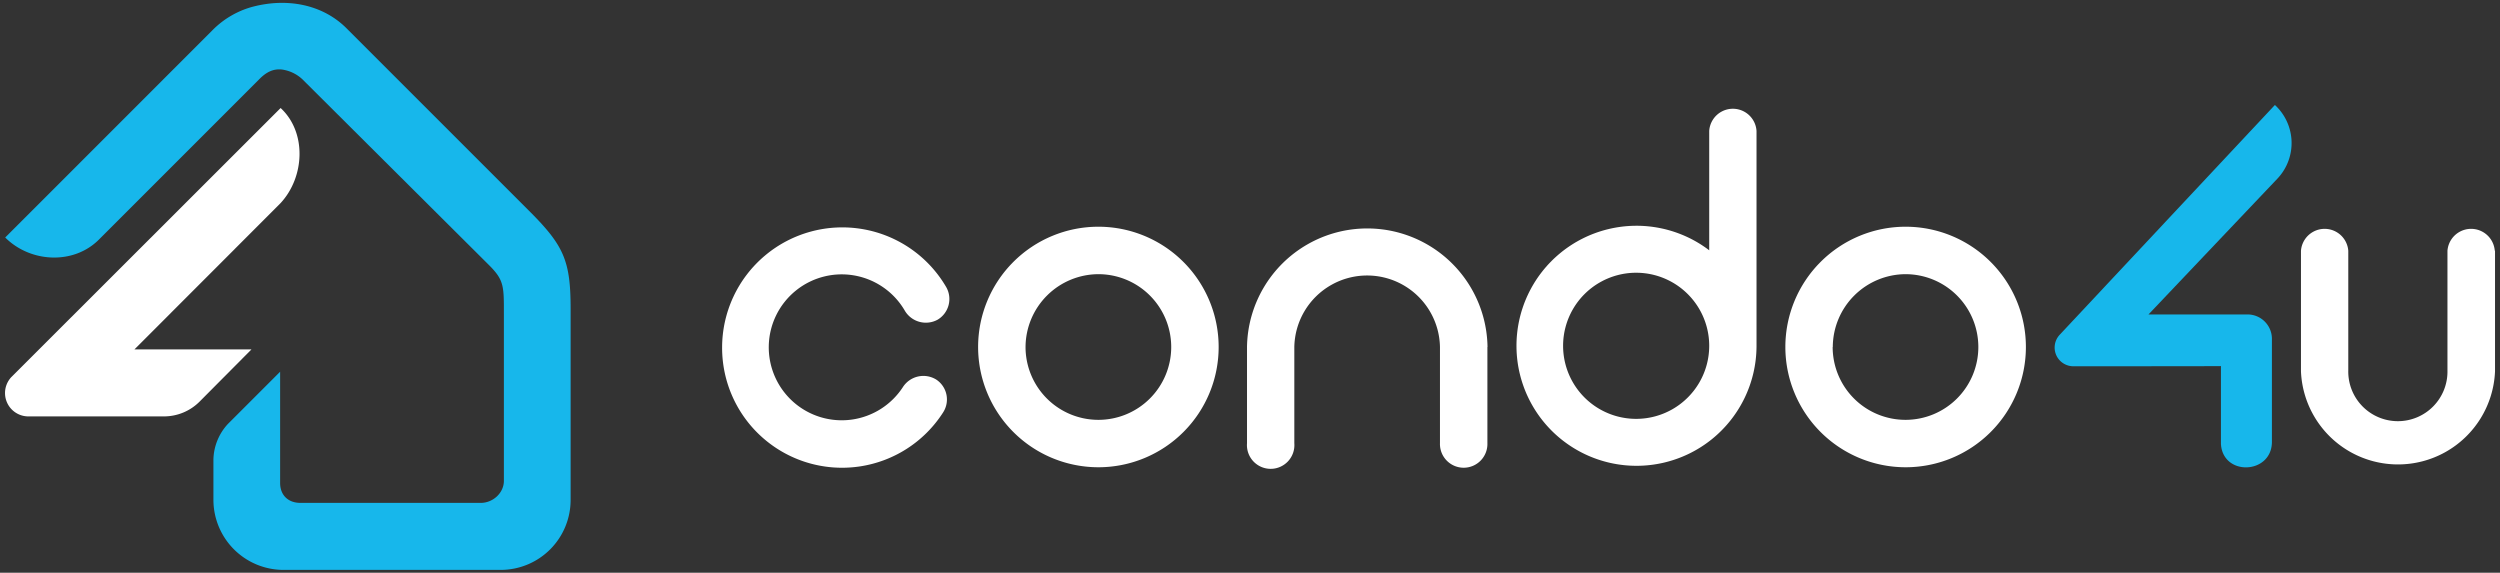
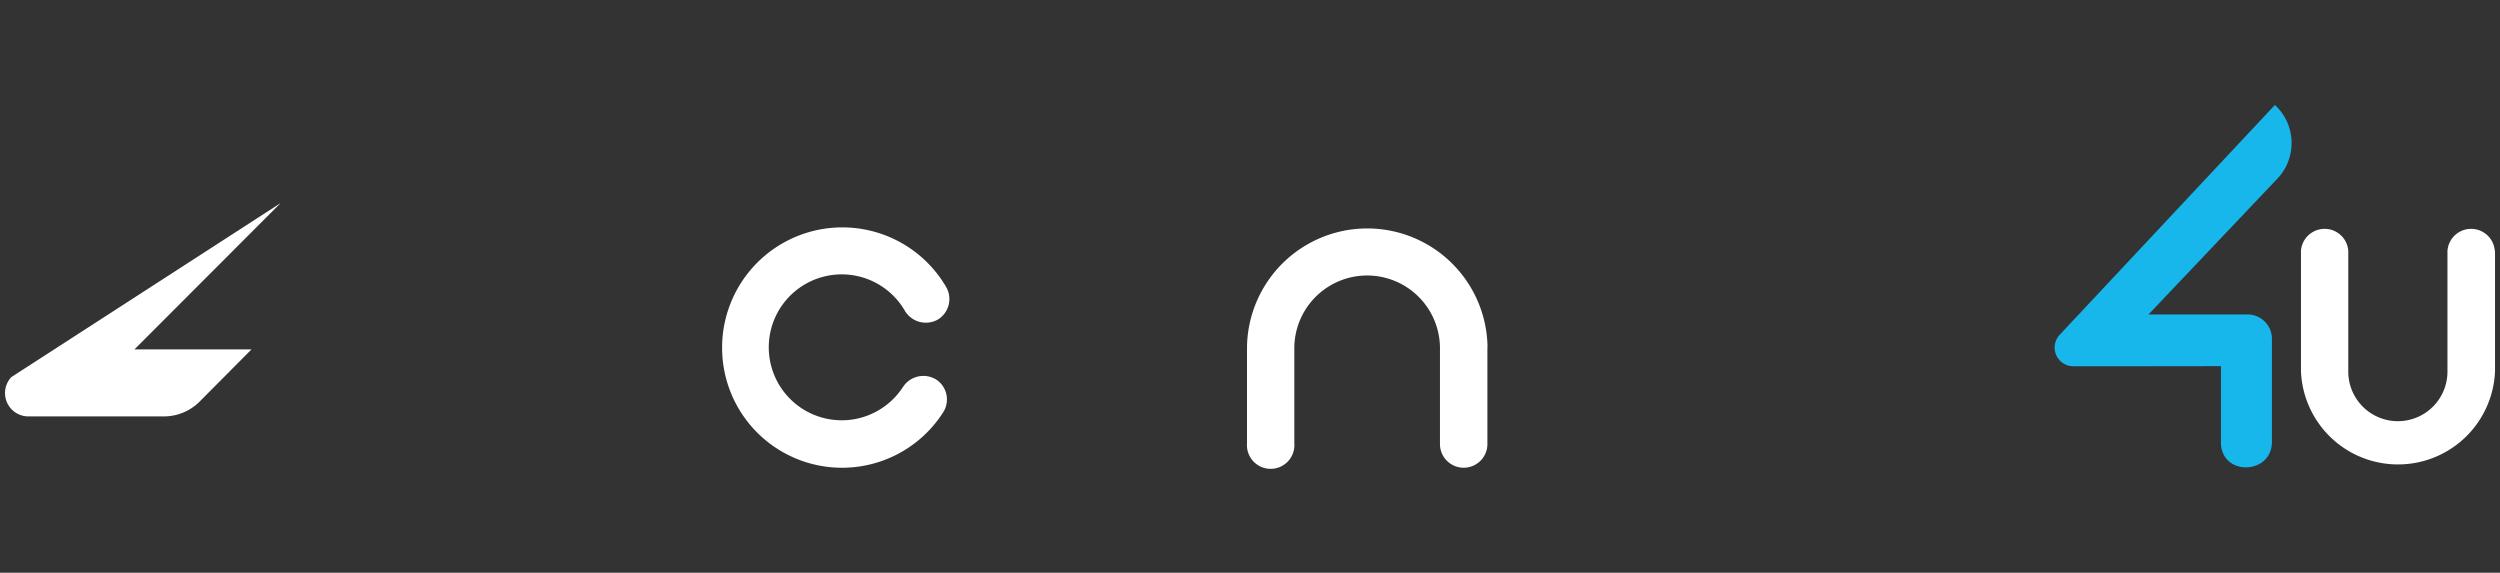
<svg xmlns="http://www.w3.org/2000/svg" id="Camada_1" data-name="Camada 1" viewBox="0 0 1004 230">
  <rect x="0" y="0" width="1004" height="230" fill="#333333" stroke="none" />
  <defs>
    <style>.cls-1{fill:#fff;}.cls-2{fill:#17b7eb;}</style>
  </defs>
  <path class="cls-1" d="M290,139.55a48.28,48.28,0,0,1,90-24.25,9.66,9.66,0,0,1-3.46,13.09,9.83,9.83,0,0,1-13.08-3.47,29.3,29.3,0,1,0-.77,30.4A9.8,9.8,0,0,1,376,152.44a9.58,9.58,0,0,1,2.7,13.27A48.17,48.17,0,0,1,290,139.55Z" />
-   <path class="cls-1" d="M392.81,139.35a48.3,48.3,0,1,1,48.3,48.3A48.33,48.33,0,0,1,392.81,139.35Zm19.05,0a29.25,29.25,0,1,0,29.25-29.24A29.37,29.37,0,0,0,411.86,139.35Z" />
  <path class="cls-1" d="M597.34,139.35V178a9.53,9.53,0,1,1-19.05,0V139.35a29.25,29.25,0,0,0-58.49,0V178a9.53,9.53,0,1,1-19,0V139.35a48.3,48.3,0,0,1,96.59,0Z" />
-   <path class="cls-1" d="M686.42,100.49V52.58a9.52,9.52,0,0,1,19,0V139a48.2,48.2,0,1,1-19-38.48Zm0,38.48v-.19a29.34,29.34,0,1,0,0,.19Z" />
-   <path class="cls-1" d="M717,139.35a48.3,48.3,0,1,1,48.3,48.3A48.32,48.32,0,0,1,717,139.35Zm19,0a29.25,29.25,0,1,0,29.25-29.24A29.36,29.36,0,0,0,736.05,139.35Z" />
-   <path class="cls-1" d="M101,140.31H54l58.7-58.76c9.73-10.55,10.51-28.43,0-38.17L4.55,151.44a9.38,9.38,0,0,0,6.85,15.79s32.72,0,54.47,0a20.23,20.23,0,0,0,14.28-5.94Z" />
+   <path class="cls-1" d="M101,140.31H54l58.7-58.76L4.55,151.44a9.38,9.38,0,0,0,6.85,15.79s32.72,0,54.47,0a20.23,20.23,0,0,0,14.28-5.94Z" />
  <path class="cls-1" d="M1002,100.68v48.49a39,39,0,0,1-77.93,0V100.68a9.53,9.53,0,0,1,19,0v48.1a19.92,19.92,0,1,0,39.83,0v-48.1a9.53,9.53,0,0,1,19,0Z" />
-   <path class="cls-2" d="M212.47,84.66,139.18,11.38C129.46,1.65,115.05-1,101,2.84a35.78,35.78,0,0,0-15.62,9.24L2.09,95.38c10.15,10.15,27.46,11,37.61.86l64.51-64.52c2.56-2.56,5.26-4.16,8.93-3.81a15.07,15.07,0,0,1,8.37,4l74.94,74.62c6.07,6.07,5.91,8.5,5.91,19.93v66.63c0,4.89-4.39,8.87-9.29,8.87H120.65c-4.89,0-8.15-3.07-8.15-8V149.28l-20.9,20.9a21.72,21.72,0,0,0-5.89,14.26v16.34a28.17,28.17,0,0,0,28.18,28.09h87.18a28.09,28.09,0,0,0,28.09-28.09V124C229.16,104.58,226.39,98.57,212.47,84.66Z" />
  <path class="cls-2" d="M902.64,126.28h-39.8l51.94-54.72a20.79,20.79,0,0,0-1.18-29.4l-86.43,92.29a7.51,7.51,0,0,0,5.49,12.64s58.73,0,59.27-.07v30c0,.41,0,.83,0,1.25.72,13.1,20.47,12.28,20.47-.84V136.07A9.79,9.79,0,0,0,902.64,126.28Z" />
</svg>